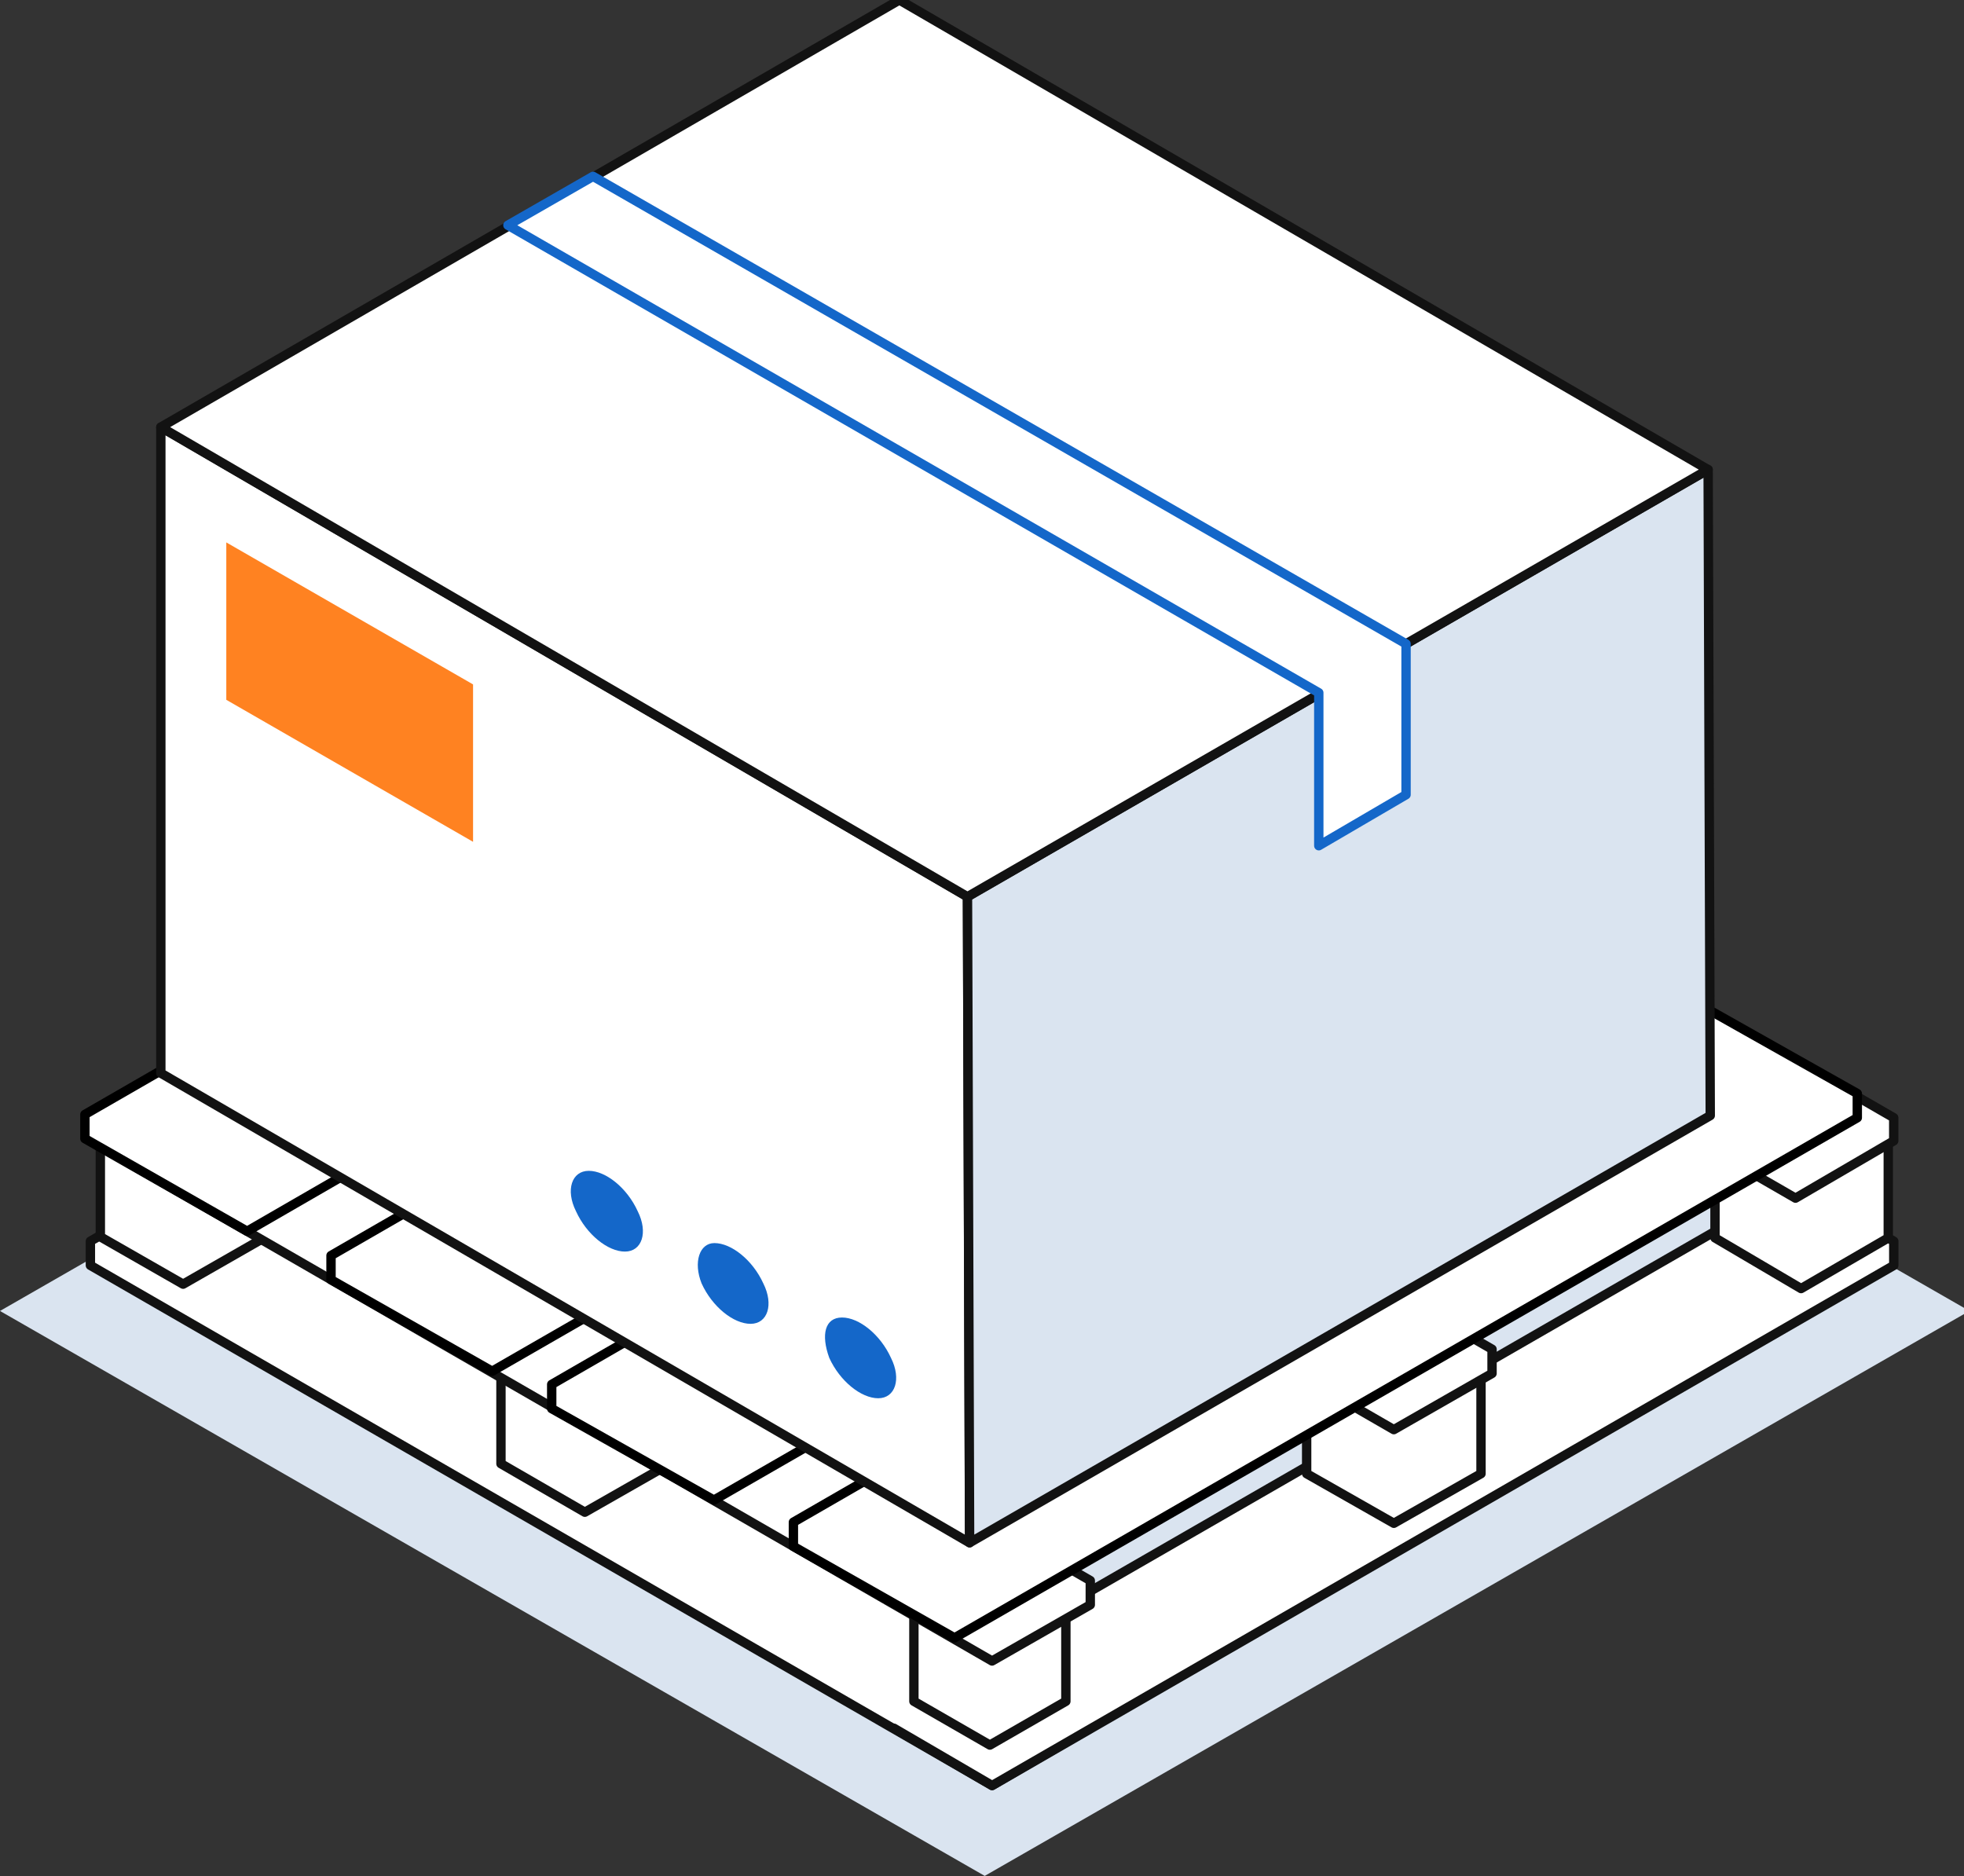
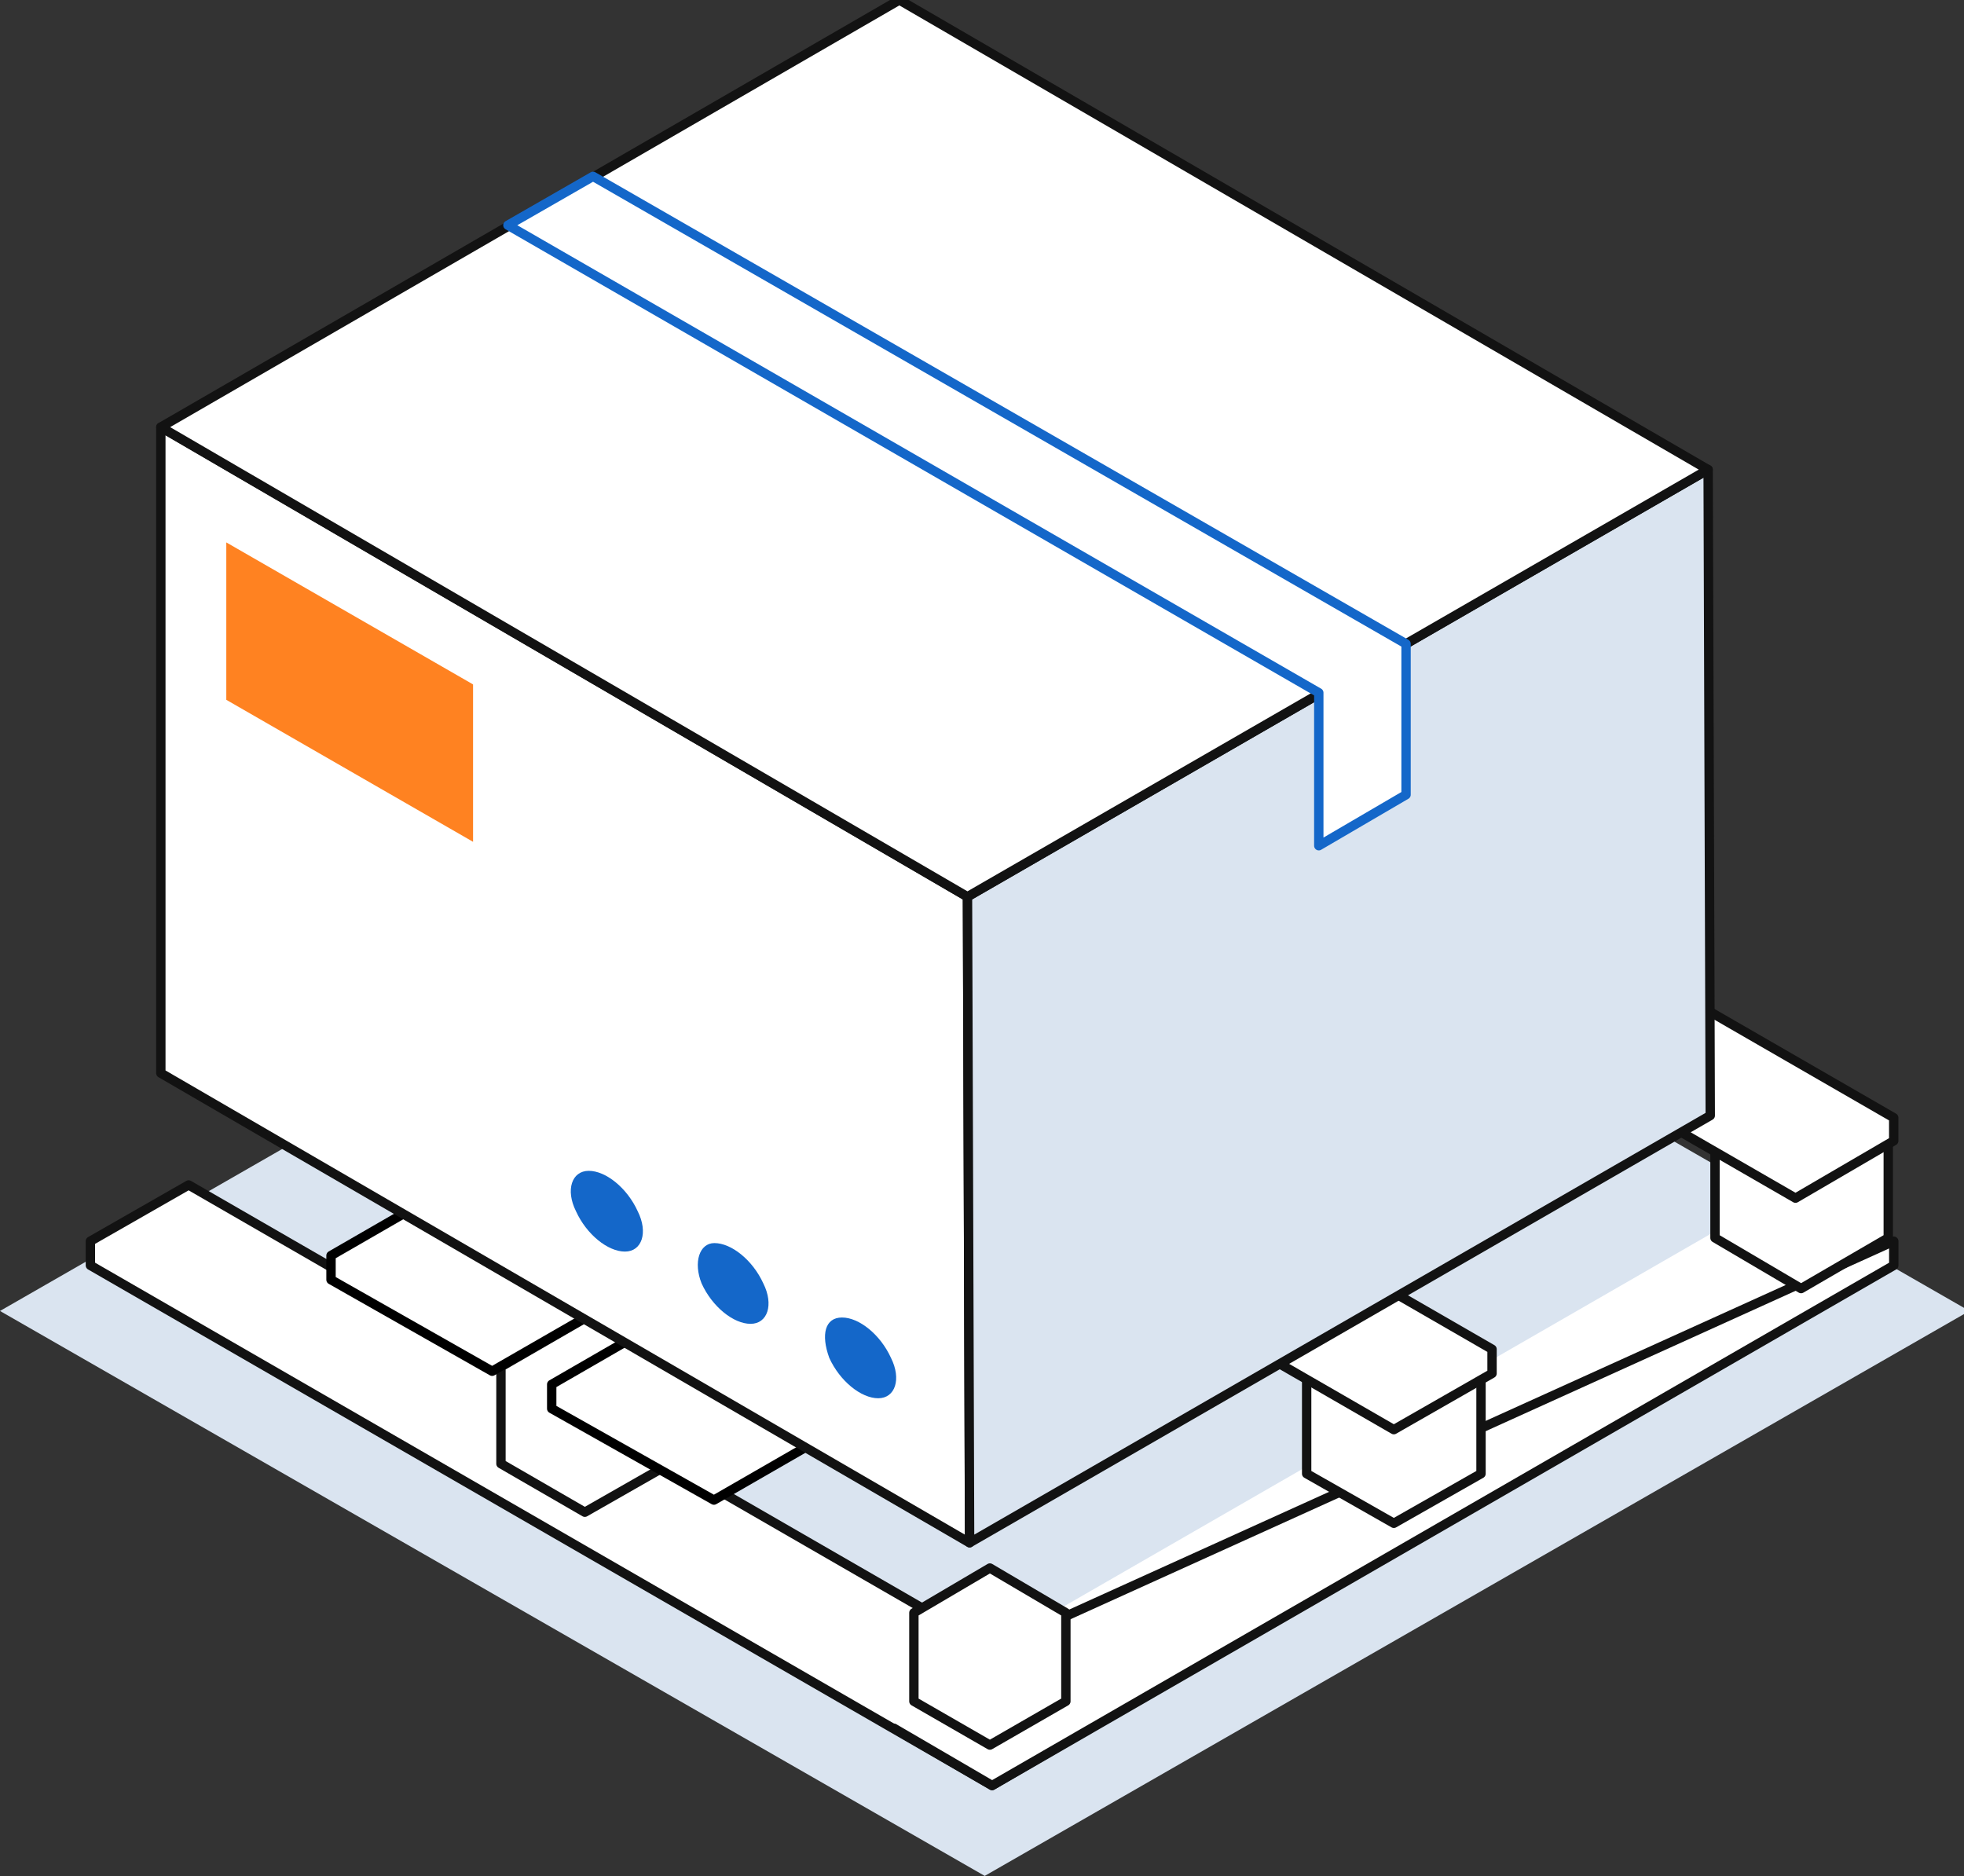
<svg xmlns="http://www.w3.org/2000/svg" width="112" height="107" viewBox="0 0 112 107" fill="none">
  <rect x="0" y="0" width="112" height="107" fill="#333333" stroke="none" />
  <g clip-path="url(#clip0_1519_15970)">
    <path d="M56.155 106.977L0 74.76L56.155 42.531L112.309 74.76L56.155 106.977Z" fill="#DAE4F0" />
    <path d="M10.757 67.574L62.175 97.234V98.553L56.573 101.821L5.155 72.161V70.779L10.757 67.574Z" fill="white" stroke="#121212" stroke-width="0.534" stroke-linecap="round" stroke-linejoin="round" />
-     <path d="M10.442 62.424L5.722 65.126V70.53L10.442 73.232L15.162 70.53V65.126L10.442 62.424Z" fill="white" stroke="#121212" stroke-width="0.534" stroke-linecap="round" stroke-linejoin="round" />
    <path d="M33.351 75.178L28.568 77.943V83.472L33.351 86.237L38.197 83.472V77.943L33.351 75.178Z" fill="white" stroke="#121212" stroke-width="0.534" stroke-linecap="round" stroke-linejoin="round" />
    <path d="M56.575 62.234L51.666 65.125V70.843L56.575 73.671L61.547 70.843V65.125L56.575 62.234Z" fill="white" stroke="#121212" stroke-width="0.534" stroke-linecap="round" stroke-linejoin="round" />
    <path d="M79.858 48.85L74.886 51.677V57.396L79.858 60.286L84.767 57.396V51.677L79.858 48.85Z" fill="white" stroke="#121212" stroke-width="0.534" stroke-linecap="round" stroke-linejoin="round" />
    <path d="M50.976 98.555L56.577 101.823L107.995 72.163V70.781L102.394 67.576L55.696 94.471" fill="white" />
-     <path d="M50.976 98.555L56.577 101.823L107.995 72.163V70.781L102.394 67.576L55.696 94.471" stroke="#121212" stroke-width="0.534" stroke-linecap="round" stroke-linejoin="round" />
+     <path d="M50.976 98.555L56.577 101.823L107.995 72.163V70.781L55.696 94.471" stroke="#121212" stroke-width="0.534" stroke-linecap="round" stroke-linejoin="round" />
    <path d="M56.45 89.42L52.116 91.972V97.02L56.45 99.516L60.783 97.02V91.972L56.45 89.42Z" fill="white" stroke="#121212" stroke-width="0.534" stroke-linecap="round" stroke-linejoin="round" />
    <path d="M84.457 78.322L79.486 75.432L74.514 78.322V84.04L79.486 86.868L84.457 84.04V78.322Z" fill="white" stroke="#121212" stroke-width="0.534" stroke-linecap="round" stroke-linejoin="round" />
    <path d="M102.709 62.047L97.8 64.875V70.593L102.709 73.483L107.681 70.593V64.875L102.709 62.047Z" fill="white" stroke="#121212" stroke-width="0.534" stroke-linecap="round" stroke-linejoin="round" />
-     <path d="M10.757 60.475L5.155 63.742V65.062L56.573 94.721L62.175 91.517V90.134L10.757 60.475Z" fill="white" stroke="#121212" stroke-width="0.534" stroke-linecap="round" stroke-linejoin="round" />
    <path d="M33.668 47.281L28.066 50.549V51.868L79.485 81.528L85.086 78.323V76.941L33.668 47.281Z" fill="white" stroke="#121212" stroke-width="0.534" stroke-linecap="round" stroke-linejoin="round" />
    <path d="M56.574 34.08L50.973 37.285V38.667L102.391 68.327L107.992 65.059V63.74L56.574 34.08Z" fill="white" stroke="#121212" stroke-width="0.534" stroke-linecap="round" stroke-linejoin="round" />
-     <path d="M56.512 33.768L4.842 63.553V64.935L14.093 70.214L65.763 40.366V38.983L56.512 33.768Z" fill="white" stroke="black" stroke-width="0.534" stroke-linecap="round" stroke-linejoin="round" />
    <path d="M70.295 41.94L18.877 71.599V72.981L28.066 78.197L79.484 48.6V47.218L70.295 41.94Z" fill="white" stroke="black" stroke-width="0.534" stroke-linecap="round" stroke-linejoin="round" />
    <path d="M83.069 49.162L31.462 78.947V80.33L40.713 85.545L92.32 55.823V54.441L83.069 49.162Z" fill="white" stroke="black" stroke-width="0.534" stroke-linecap="round" stroke-linejoin="round" />
-     <path d="M96.663 57.145L45.245 86.804V88.187L54.434 93.402L105.915 63.742V62.36L96.663 57.145Z" fill="white" stroke="black" stroke-width="0.534" stroke-linecap="round" stroke-linejoin="round" />
    <path d="M9.172 24.359V61.198L55.292 87.98L55.17 51.14L9.172 24.359Z" fill="white" stroke="#121212" stroke-width="0.534" stroke-linecap="round" stroke-linejoin="round" />
    <path d="M55.173 51.137L55.294 87.976L97.53 63.618L97.409 26.779L55.173 51.137Z" fill="#DAE4F0" stroke="#121212" stroke-width="0.534" stroke-linecap="round" stroke-linejoin="round" />
    <path d="M9.172 24.357L55.17 51.138L97.407 26.781L51.287 0L9.172 24.357Z" fill="white" stroke="#121212" stroke-width="0.534" stroke-linecap="round" stroke-linejoin="round" />
    <path d="M33.82 10.057L80.182 36.717V45.32L75.206 48.229V39.504L28.965 12.844L33.82 10.057Z" fill="white" stroke="#1467C9" stroke-width="0.534" stroke-linecap="round" stroke-linejoin="round" />
    <path d="M12.905 39.908L26.977 48.006V39.03L12.905 30.932V39.908Z" fill="#FF8221" />
    <path d="M47.29 77.435C47.897 78.768 49.11 79.738 50.081 79.738C51.052 79.738 51.416 78.647 50.809 77.435C50.202 76.102 48.989 75.133 48.018 75.133C47.047 75.133 46.804 76.102 47.29 77.435Z" fill="#1467C9" />
    <path d="M40.01 73.191C40.617 74.524 41.831 75.494 42.802 75.494C43.773 75.494 44.137 74.403 43.53 73.191C42.923 71.858 41.71 70.889 40.739 70.889C39.889 70.889 39.525 71.979 40.01 73.191Z" fill="#1467C9" />
    <path d="M32.846 69.072C33.453 70.405 34.667 71.374 35.638 71.374C36.609 71.374 36.973 70.284 36.366 69.072C35.759 67.739 34.546 66.769 33.575 66.769C32.604 66.769 32.24 67.86 32.846 69.072Z" fill="#1467C9" />
  </g>
  <defs>
    <clipPath id="clip0_1519_15970">
      <rect width="112" height="107" fill="white" />
    </clipPath>
  </defs>
</svg>